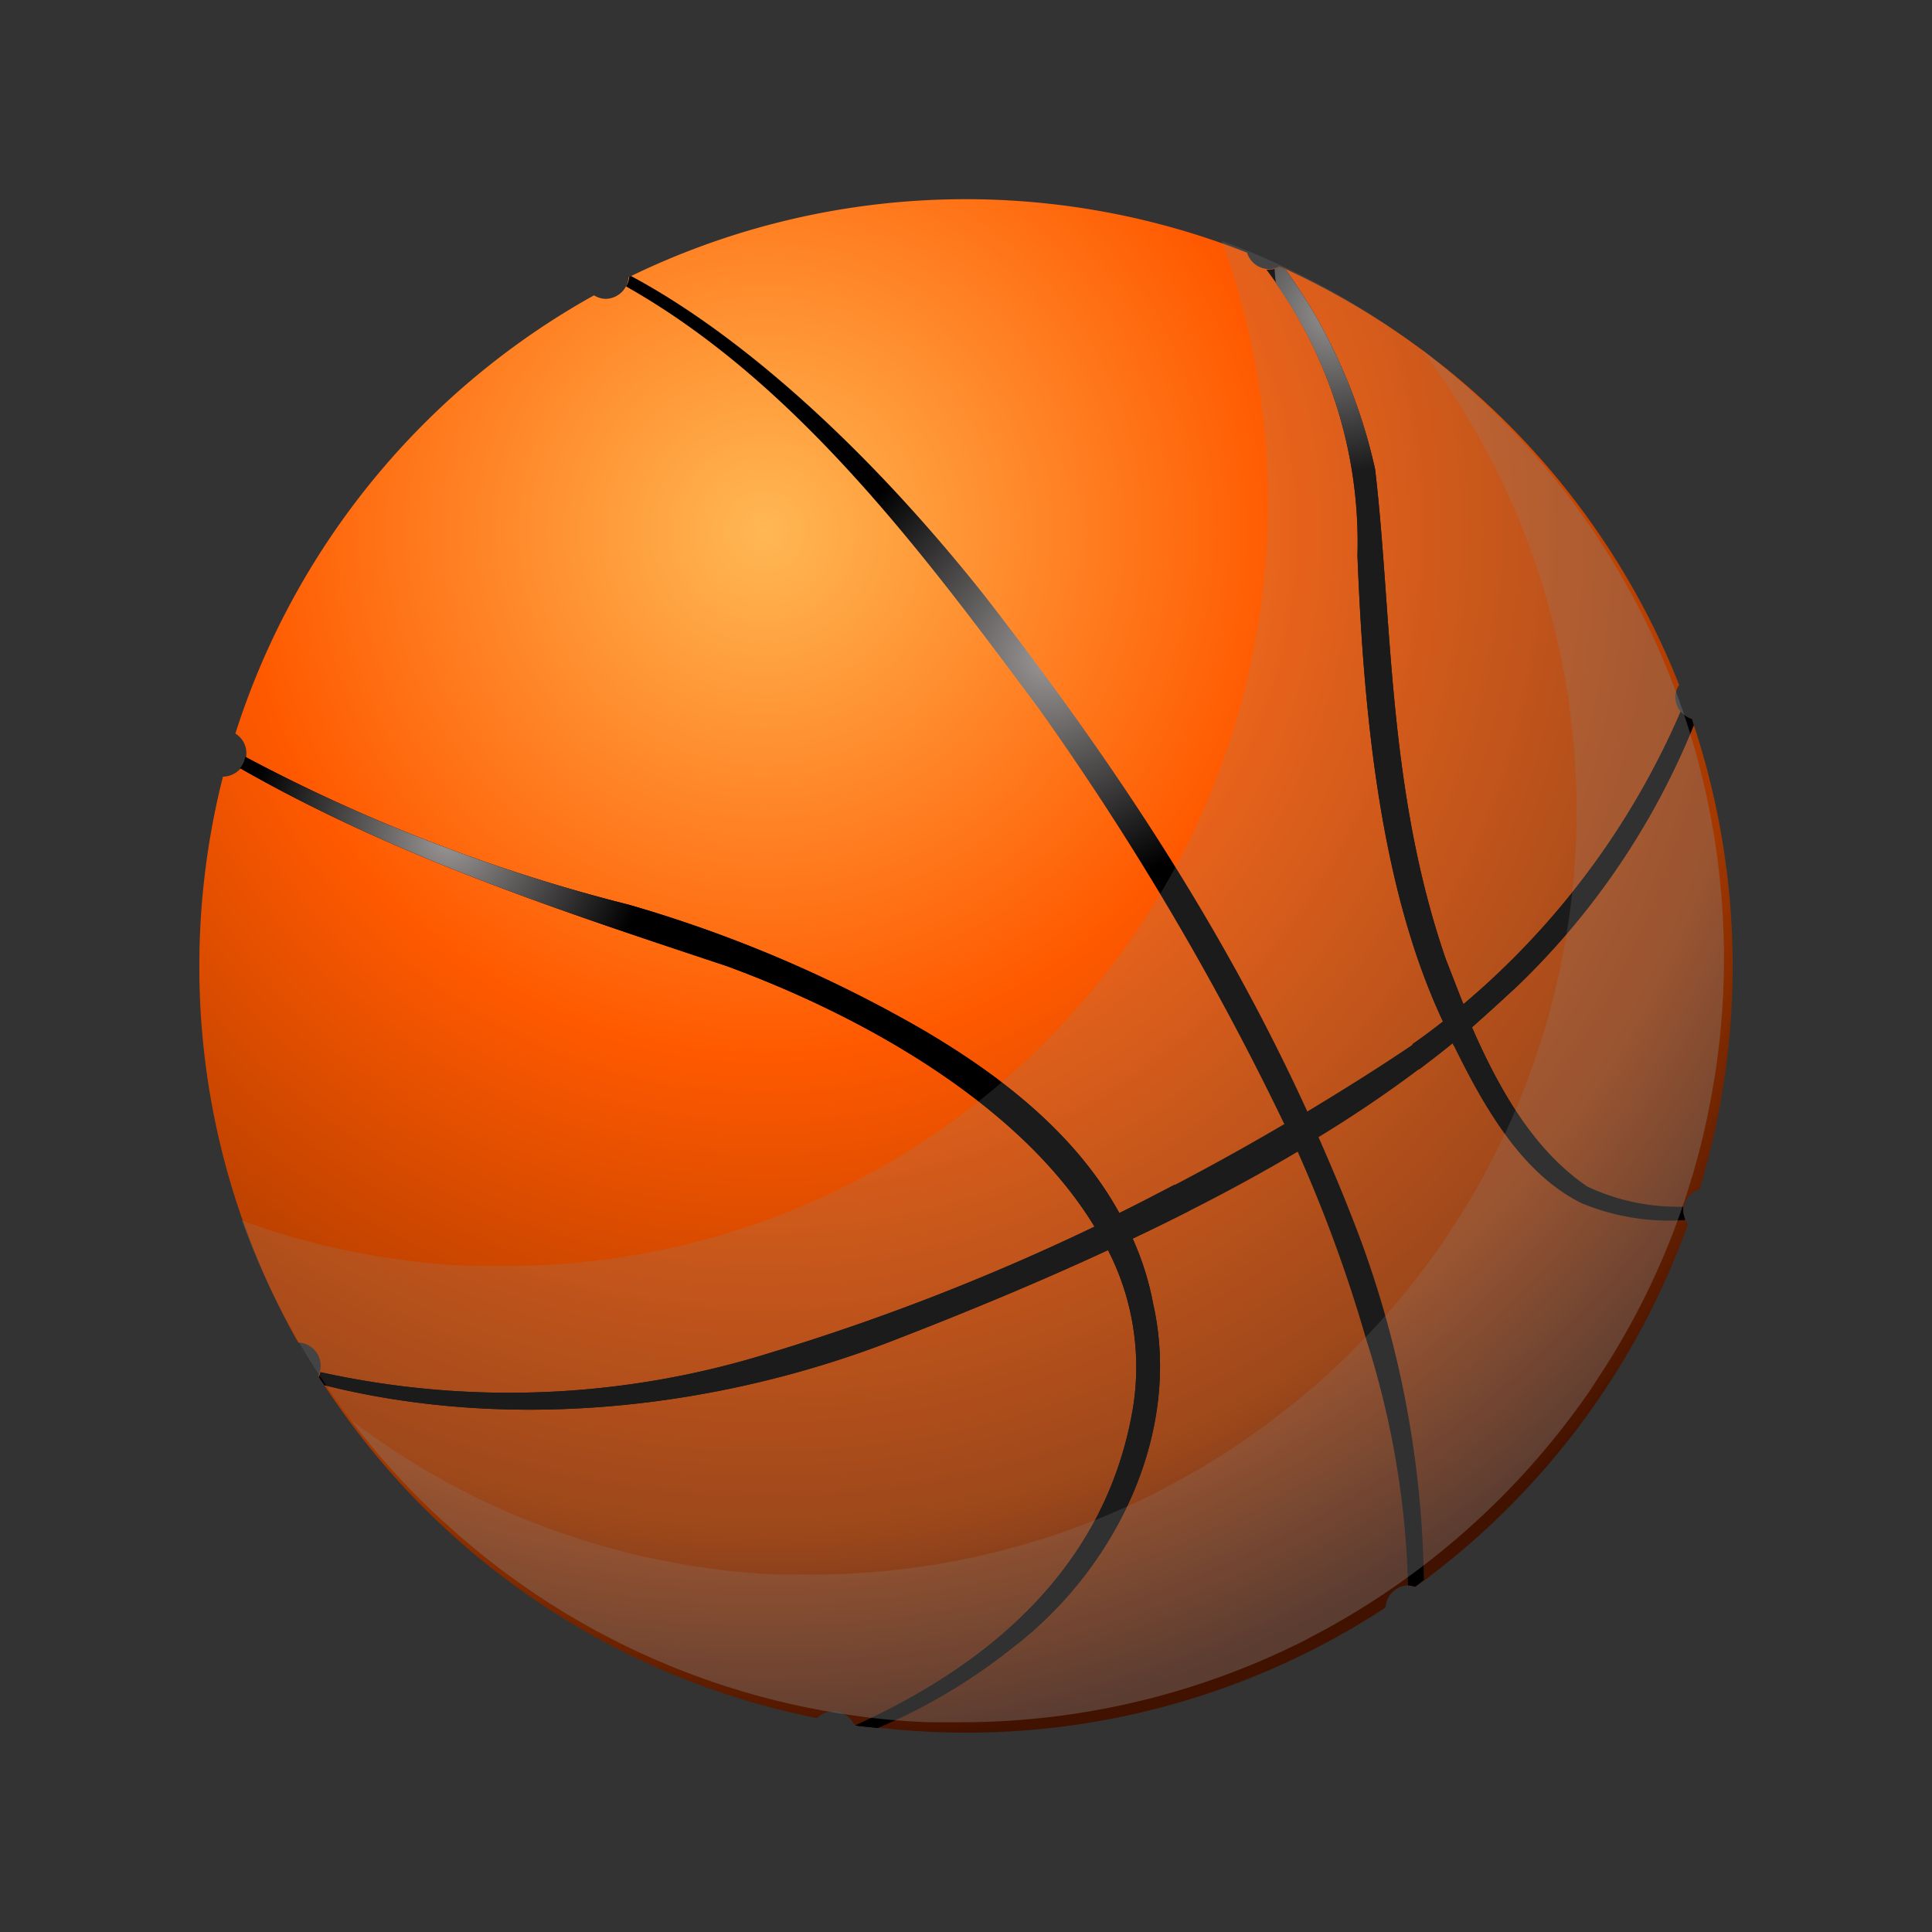
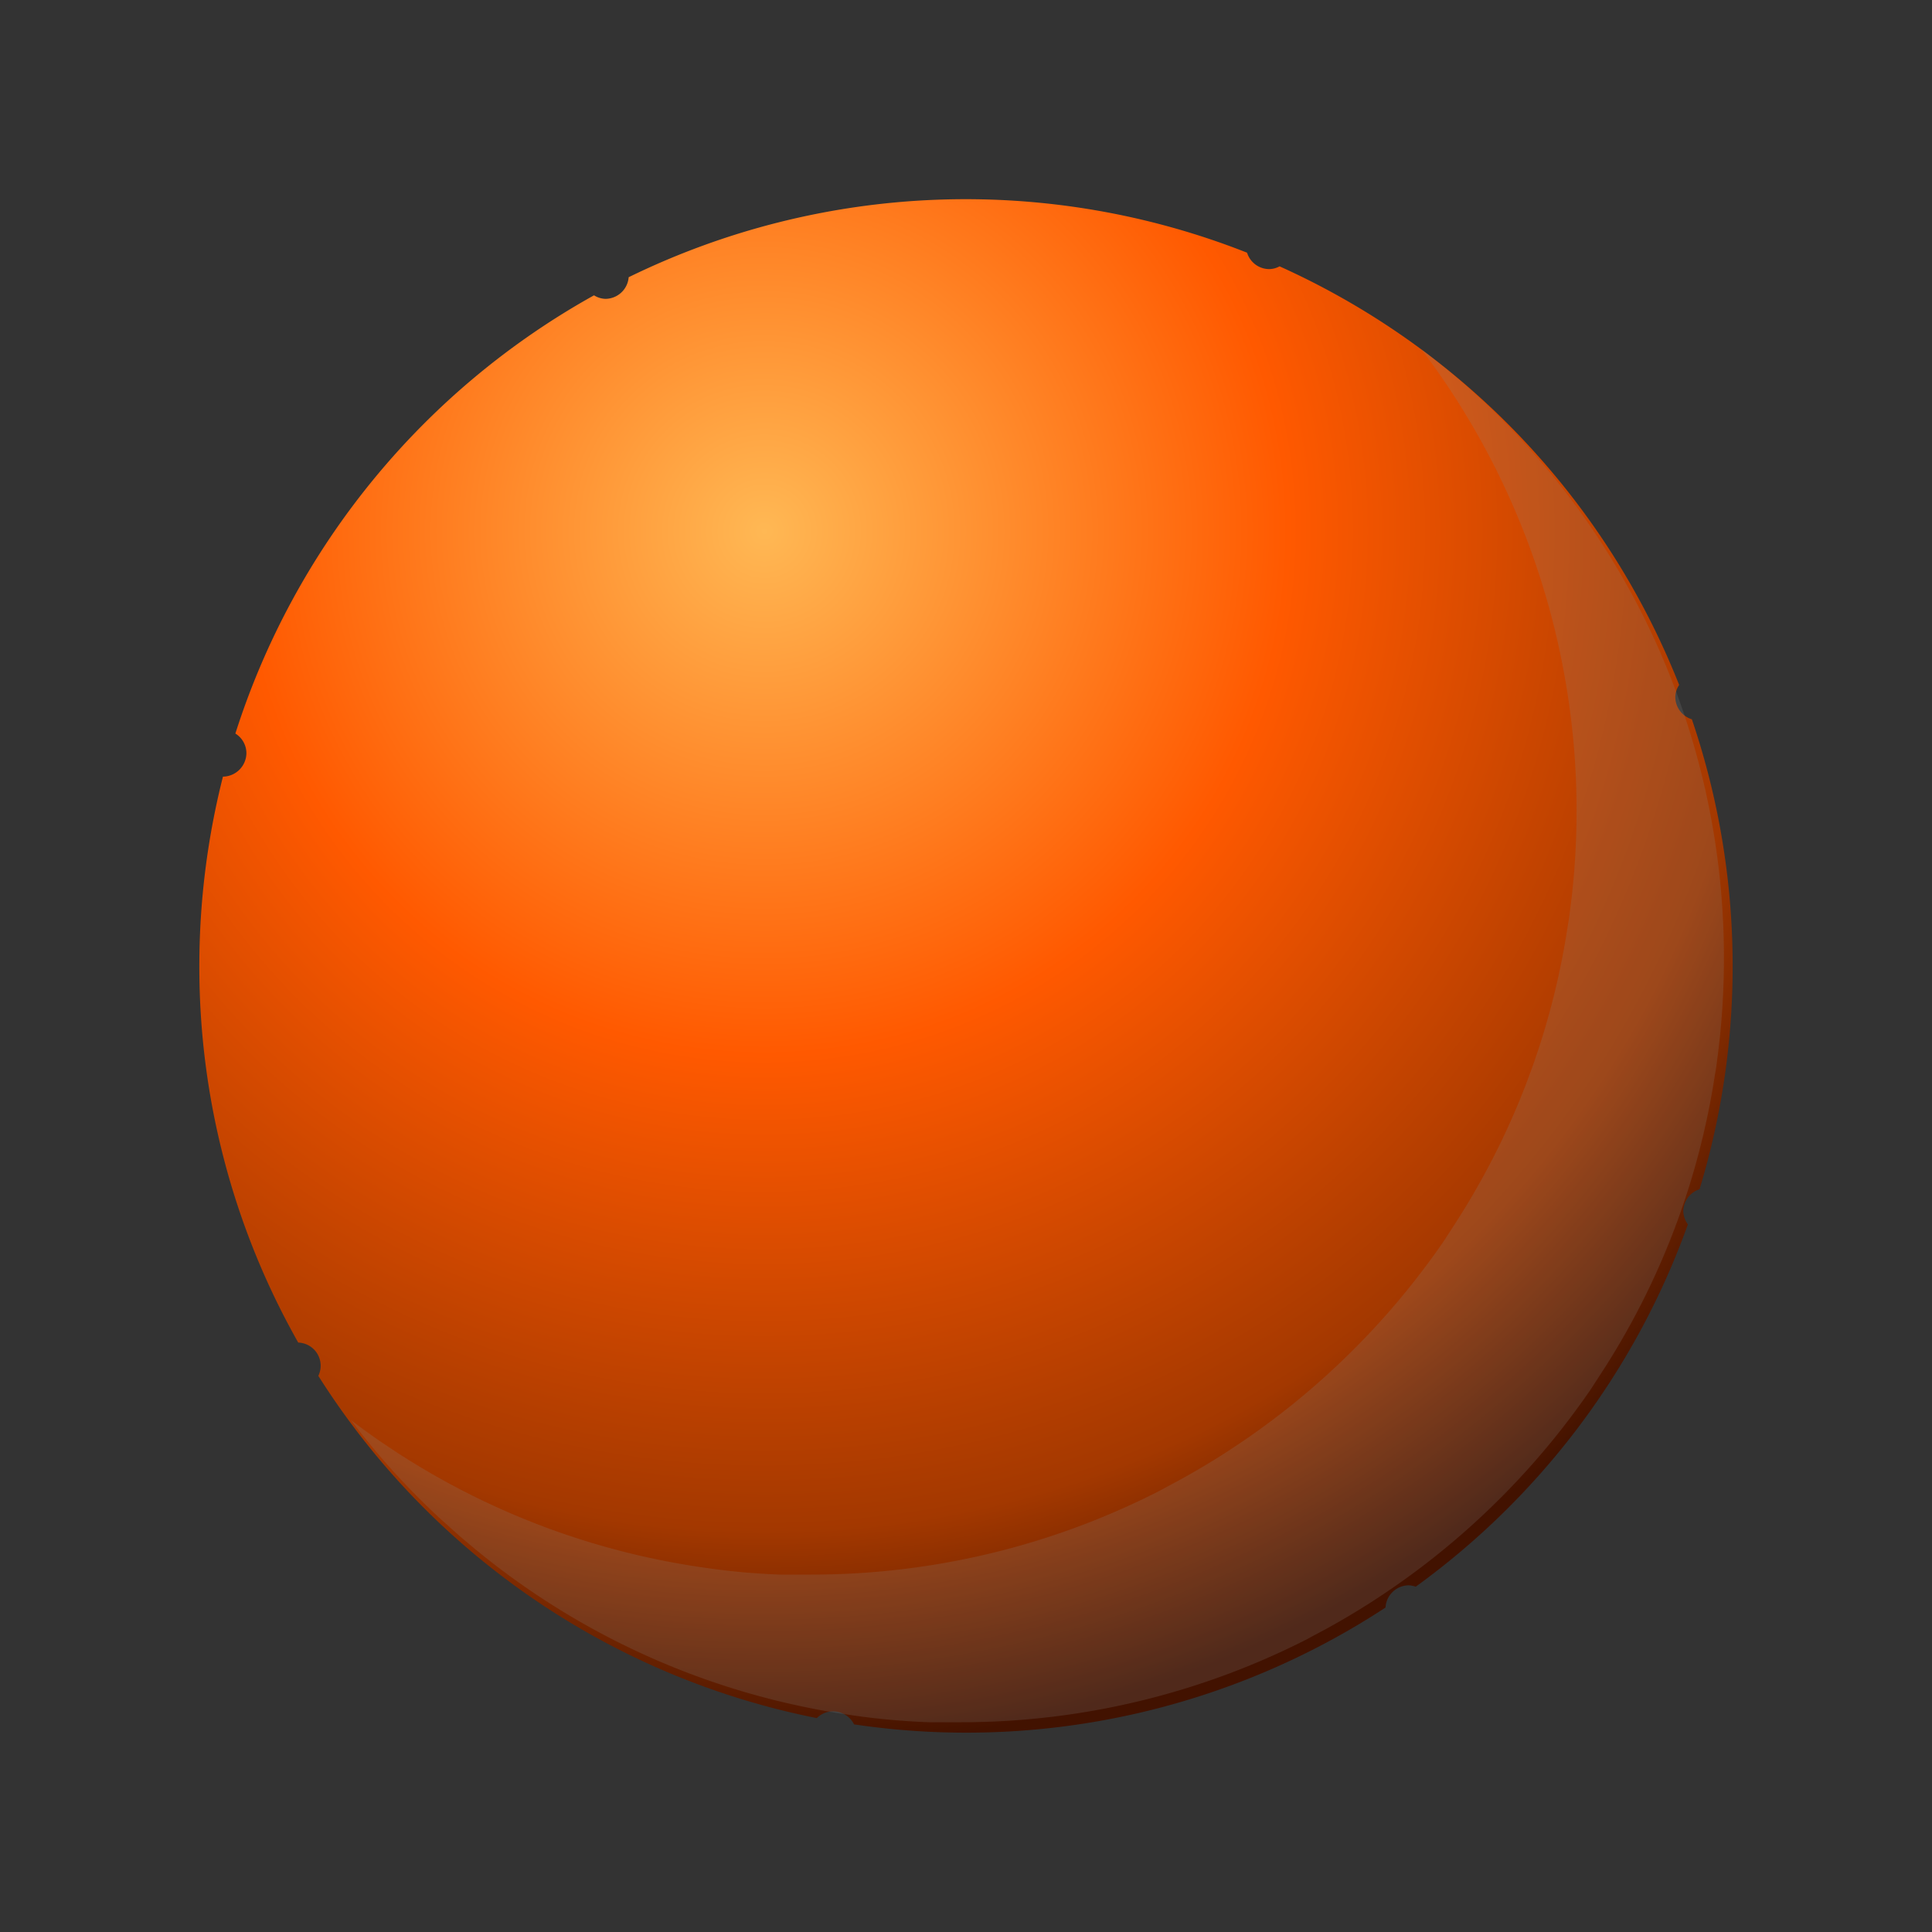
<svg xmlns="http://www.w3.org/2000/svg" xmlns:xlink="http://www.w3.org/1999/xlink" class="S" viewBox="0 0 126 126">
  <rect x="0" y="0" width="126" height="126" fill="#333333" stroke="none" />
  <defs>
    <radialGradient id="radial-gradient" cx="49.85" cy="36.87" r="79.46" gradientTransform="translate(0 -2.23)" gradientUnits="userSpaceOnUse">
      <stop offset="0" stop-color="#ffb854" />
      <stop offset="0.43" stop-color="#ff5900" />
      <stop offset="0.82" stop-color="#a33800" />
      <stop offset="1" stop-color="#421200" />
    </radialGradient>
    <radialGradient id="radial-gradient-2" cx="68.33" cy="45.12" r="42.68" gradientTransform="translate(0 -2.23)" gradientUnits="userSpaceOnUse">
      <stop offset="0" stop-color="#9b9796" />
      <stop offset="0.36" />
    </radialGradient>
    <radialGradient id="radial-gradient-3" cx="29.28" cy="56.89" r="36.33" xlink:href="#radial-gradient-2" />
    <radialGradient id="radial-gradient-4" cx="87.03" cy="22.46" r="29.3" xlink:href="#radial-gradient-2" />
    <filter id="luminosity-noclip" x="23.36" y="-8839" width="80.05" height="32766" filterUnits="userSpaceOnUse" color-interpolation-filters="sRGB">
      <feFlood flood-color="#fff" result="bg" />
      <feBlend in="SourceGraphic" in2="bg" />
    </filter>
    <mask id="mask" x="23.36" y="-8839" width="80.05" height="32766" maskUnits="userSpaceOnUse">
      <g style="filter:url(#luminosity-noclip)" />
    </mask>
    <linearGradient id="linear-gradient" x1="63.38" y1="-6.04" x2="63.38" y2="74.86" gradientUnits="userSpaceOnUse">
      <stop offset="0" stop-color="#fff" stop-opacity="0.4" />
      <stop offset="0.01" stop-color="#fff" stop-opacity="0.39" />
      <stop offset="0.32" stop-color="#fff" stop-opacity="0.22" />
      <stop offset="0.6" stop-color="#fff" stop-opacity="0.1" />
      <stop offset="0.84" stop-color="#fff" stop-opacity="0.03" />
      <stop offset="1" stop-color="#fff" stop-opacity="0" />
    </linearGradient>
  </defs>
  <title>sporticon</title>
  <g style="isolation:isolate">
    <g id="design">
      <path d="M109.78,79a1.52,1.52,0,0,1,1.06-1.44,50.07,50.07,0,0,0-.5-30.65,1.53,1.53,0,0,1-1.08-1.45,1.45,1.45,0,0,1,.25-.79A50.16,50.16,0,0,0,83.45,17.37a1.44,1.44,0,0,1-.68.18,1.52,1.52,0,0,1-1.44-1.07A50,50,0,0,0,41,18.08a1.53,1.53,0,0,1-1.51,1.41,1.47,1.47,0,0,1-.75-.23A50.11,50.11,0,0,0,15.35,47.84a1.51,1.51,0,0,1,.72,1.27,1.55,1.55,0,0,1-1.53,1.54A50.28,50.28,0,0,0,13,63a49.74,49.74,0,0,0,6.45,24.56,1.51,1.51,0,0,1,1.31,2.17,50,50,0,0,0,32.51,22.32,1.49,1.49,0,0,1,1.07-.44,1.53,1.53,0,0,1,1.36.85,49.88,49.88,0,0,0,34.66-7.62,1.53,1.53,0,0,1,1.52-1.45,1.71,1.71,0,0,1,.45.09,50,50,0,0,0,17.75-23.63A1.51,1.51,0,0,1,109.78,79Z" style="fill:url(#radial-gradient)" />
-       <path d="M109.78,79a1.57,1.57,0,0,1,0-.3,13.91,13.91,0,0,1-6.25-1.31C100,75,97.75,71,96,67c1-.89,2-1.8,3-2.73A49.2,49.2,0,0,0,110.46,47.3l-.12-.4a1.6,1.6,0,0,1-.73-.49A51.76,51.76,0,0,1,95.44,65.49c-.4-1-.78-2-1.15-2.94-3.84-11.13-3.48-22.38-4.61-31.95a35.31,35.31,0,0,0-5.82-13l-.41-.2a1.44,1.44,0,0,1-.68.18,1.13,1.13,0,0,1-.18,0,29.63,29.63,0,0,1,5.94,18.67c.43,11.12,1.64,22,5.58,30.39-.68.54-1.37,1.06-2.08,1.56-2.24,1.51-4.5,2.92-6.77,4.29-6-13.13-13.79-24.28-21-33.58C56.41,29,48.16,21.75,41.15,18l-.11.06a1.47,1.47,0,0,1-.21.62C52.12,25.05,60.5,36.5,67.69,46.13A185.56,185.56,0,0,1,83.76,73.31Q78.38,76.47,73,79.11C70.06,73.77,65,70,60.25,67.2A85.92,85.92,0,0,0,41,59,110,110,0,0,1,16,49.36a1.49,1.49,0,0,1-.34.74C25.86,55.93,37.15,59.6,47.38,63c9.67,3.55,19.39,9.4,24,17a148.63,148.63,0,0,1-21.22,8.25,57,57,0,0,1-29.25,1.24,2.83,2.83,0,0,1-.11.31c.11.18.24.36.36.54,12.32,3.09,25.78,1.46,37-2.88,4.84-1.87,9.57-3.83,14.1-5.93a16.68,16.68,0,0,1,1.52,10.89c-2.2,11.43-11.51,17.15-18,20.11h0c.48.07,1,.11,1.47.16a37.56,37.56,0,0,0,8.76-5.21c6.74-5.14,11.09-14,9.2-22.43a18.65,18.65,0,0,0-1.34-4.27c3.76-1.78,7.37-3.66,10.76-5.67A93.58,93.58,0,0,1,89.1,87.35a57.3,57.3,0,0,1,2.73,16.05h0a1.71,1.71,0,0,1,.45.09c.2-.14.39-.31.58-.45a66.83,66.83,0,0,0-4.69-23.66c-.69-1.78-1.43-3.51-2.18-5.22A81.59,81.59,0,0,0,94.77,68c0,.06.06.14.1.2,2.08,4.25,4.53,8.36,8.31,10.23a14.89,14.89,0,0,0,6.73,1.1A1.43,1.43,0,0,1,109.78,79Z" style="fill:url(#radial-gradient-2)" />
-       <path d="M76.6,77.26c-1.2.62-2.4,1.26-3.6,1.85C70.06,73.77,65,70,60.25,67.2A85.92,85.92,0,0,0,41,59,110,110,0,0,1,16,49.36a1.49,1.49,0,0,1-.34.74C25.86,55.93,37.15,59.6,47.38,63c9.67,3.55,19.39,9.4,24,17a148.63,148.63,0,0,1-21.22,8.25,57,57,0,0,1-29.25,1.24,2.83,2.83,0,0,1-.11.31c.11.18.24.36.36.54,12.32,3.09,25.78,1.46,37-2.88,4.84-1.87,9.57-3.83,14.1-5.93a16.68,16.68,0,0,1,1.52,10.89c-2.2,11.43-11.51,17.15-18,20.11h0c.48.07,1,.11,1.47.16a37.56,37.56,0,0,0,8.76-5.21c6.74-5.14,11.09-14,9.2-22.43a18.65,18.65,0,0,0-1.34-4.27c1.25-.59,2.47-1.19,3.67-1.8Z" style="fill:url(#radial-gradient-3)" />
-       <path d="M110.46,47.3l-.12-.4a1.6,1.6,0,0,1-.73-.49A51.76,51.76,0,0,1,95.44,65.49c-.4-1-.78-2-1.15-2.94-3.84-11.13-3.48-22.38-4.61-31.95a35.31,35.31,0,0,0-5.82-13l-.41-.2a1.51,1.51,0,0,1-.33.13l.08.93a29.43,29.43,0,0,1,5.33,17.76c.43,11.12,1.64,22,5.58,30.39-.65.51-1.3,1-2,1.48l.44,1.66c.75-.57,1.48-1.13,2.19-1.71,0,.06.06.14.1.2,2.08,4.25,4.53,8.36,8.31,10.23a14.89,14.89,0,0,0,6.73,1.1,1.43,1.43,0,0,1-.13-.55,1.57,1.57,0,0,1,0-.3,13.91,13.91,0,0,1-6.25-1.31C100,75,97.75,71,96,67c1-.89,2-1.8,3-2.73A49.2,49.2,0,0,0,110.46,47.3Z" style="fill:url(#radial-gradient-4)" />
      <g style="mask:url(#mask)">
-         <path d="M63.38,17.65c-22.1,0-40,15.73-40,35.13v0a8.67,8.67,0,0,0,4.49,7.3,69.48,69.48,0,0,0,35.53,9.55,69.49,69.49,0,0,0,35.54-9.55,8.67,8.67,0,0,0,4.49-7.3v0C103.41,33.38,85.49,17.65,63.38,17.65Z" style="fill:url(#linear-gradient)" />
-       </g>
-       <path d="M112.43,62.5a49.58,49.58,0,0,1-.44,6.61q-.06.52-.15,1a49.28,49.28,0,0,1-7.46,19.52l-.65,1a50.25,50.25,0,0,1-17,15.47h0c-.48.27-1,.53-1.46.79a49.71,49.71,0,0,1-22.66,5.43c-.69,0-1.36,0-2,0a46.08,46.08,0,0,1-5-.45h0A49.54,49.54,0,0,1,30.3,100.45c-.53-.44-1-.89-1.55-1.37a49.11,49.11,0,0,1-5.89-6.5c-.27-.35-.53-.7-.77-1.06a49.22,49.22,0,0,1-6.33-11.93,48,48,0,0,0,10,2.51h0a44.1,44.1,0,0,0,5,.46c.68,0,1.35,0,2,0A49.67,49.67,0,0,0,55.5,77.18L57,76.39h0A50.25,50.25,0,0,0,74,60.92c.22-.32.44-.65.65-1A49.37,49.37,0,0,0,82.1,40.42c.06-.35.11-.69.15-1a50,50,0,0,0-2.57-23.71A49.86,49.86,0,0,1,112.43,62.5Z" style="fill:#878787;opacity:0.2;mix-blend-mode:multiply" />
+         </g>
      <path d="M112.43,62.5a49.58,49.58,0,0,1-.44,6.61q-.06.52-.15,1a49.28,49.28,0,0,1-7.46,19.52l-.65,1a50.25,50.25,0,0,1-17,15.47h0c-.48.27-1,.53-1.46.79a49.71,49.71,0,0,1-22.66,5.43c-.69,0-1.36,0-2,0a46.08,46.08,0,0,1-5-.45h0A49.54,49.54,0,0,1,30.3,100.45c-.53-.44-1-.89-1.55-1.37a48.71,48.71,0,0,1-5.87-6.47,49.53,49.53,0,0,0,23,9.62h0a43.92,43.92,0,0,0,5,.46c.68,0,1.36,0,2,0a49.83,49.83,0,0,0,22.66-5.42l1.47-.79h0A50.25,50.25,0,0,0,94.12,81l.65-1a49.28,49.28,0,0,0,7.46-19.52q.09-.52.15-1a49.8,49.8,0,0,0-9.69-36.71A49.73,49.73,0,0,1,112.43,62.5Z" style="fill:#878787;opacity:0.2;mix-blend-mode:multiply" />
    </g>
  </g>
</svg>